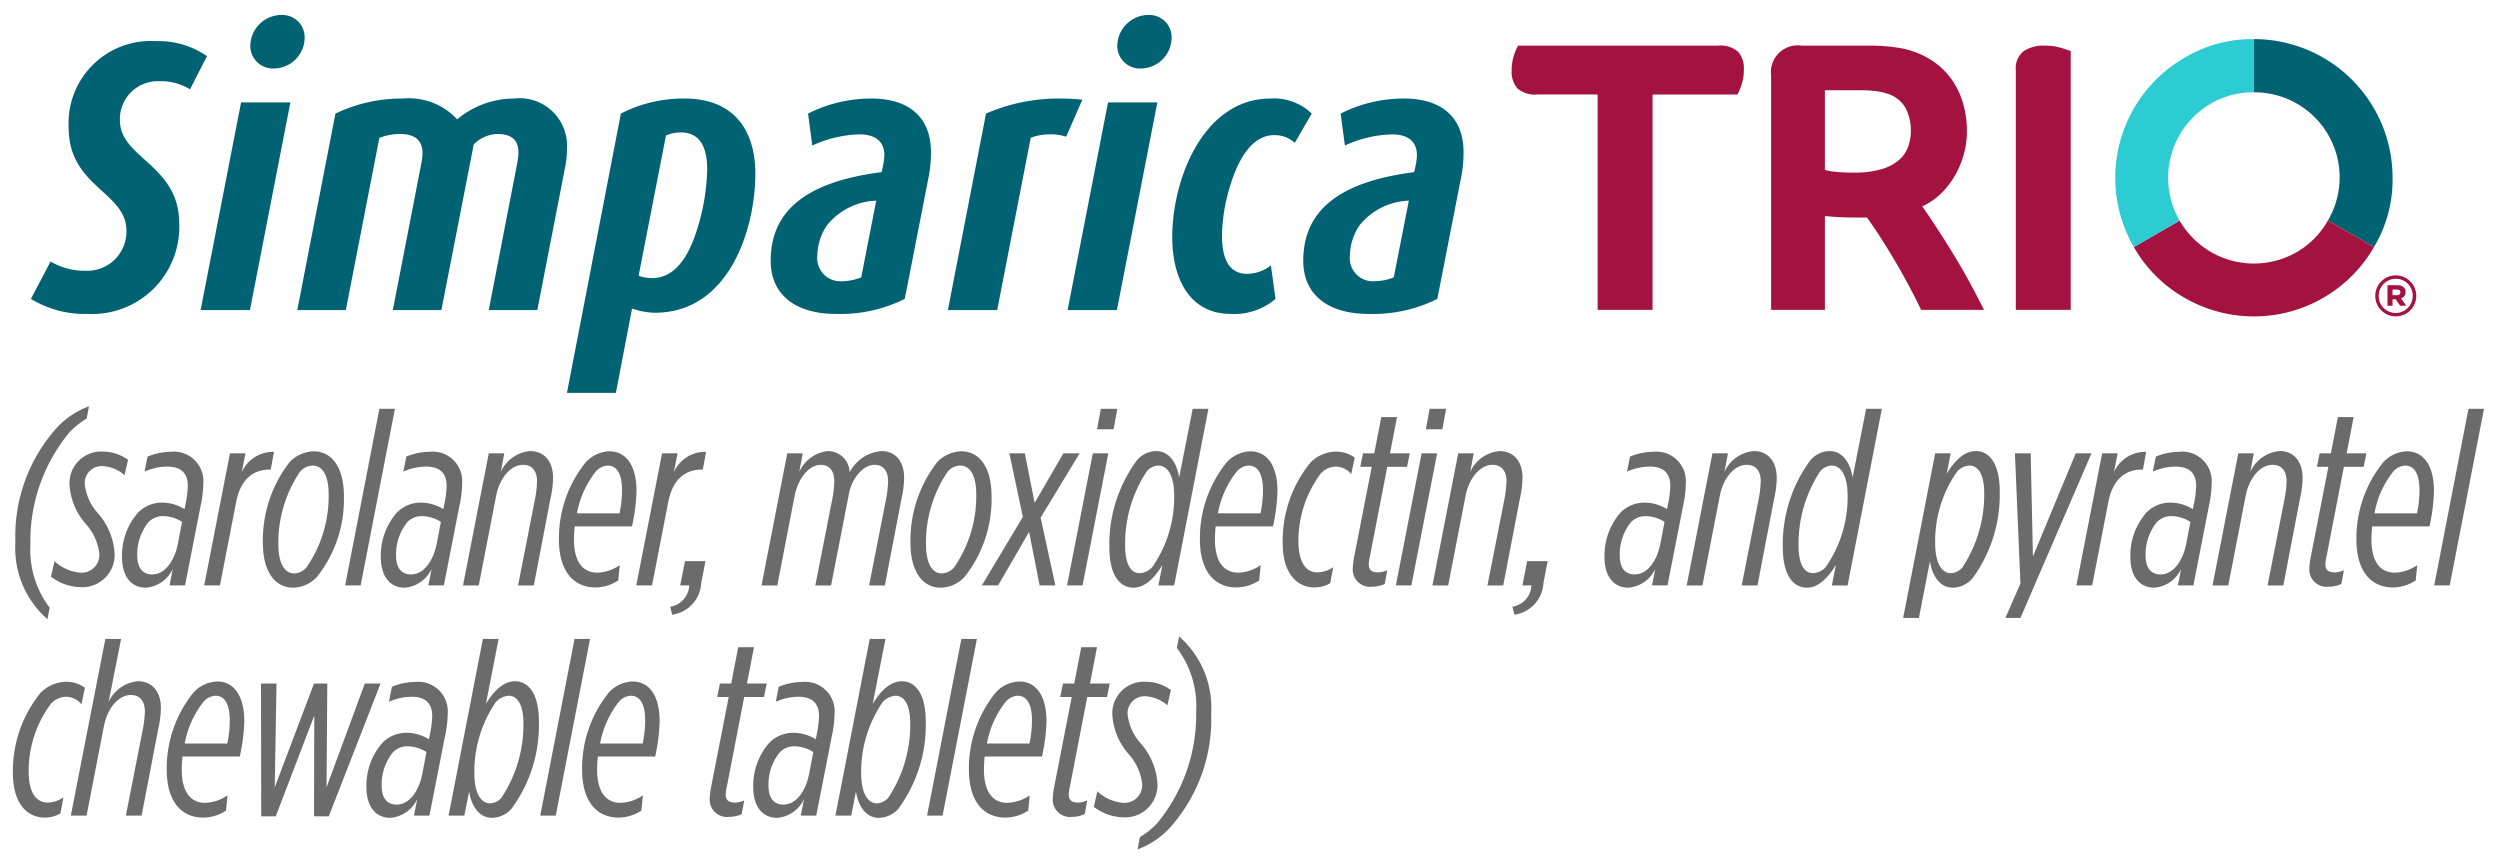
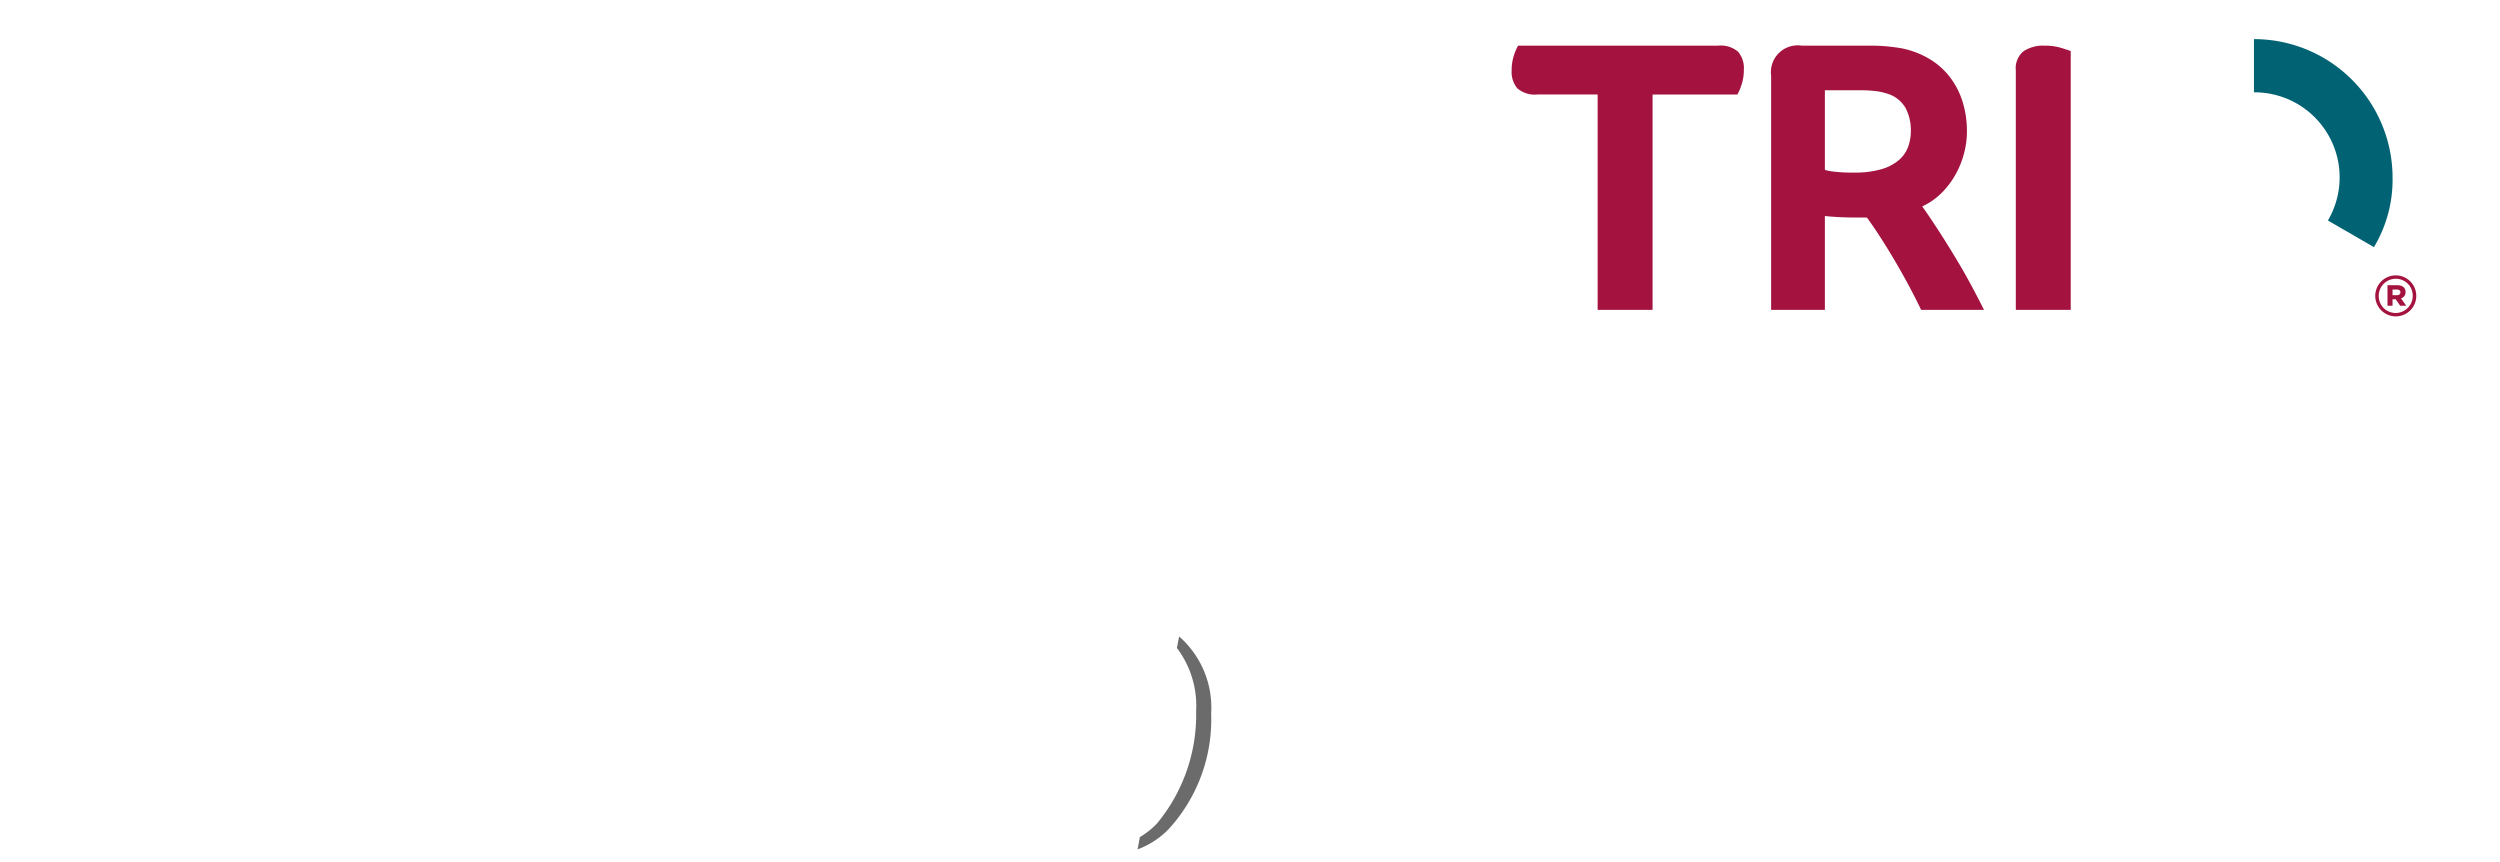
<svg xmlns="http://www.w3.org/2000/svg" viewBox="0 0 145 50">
  <g fill="none">
    <g fill="#6b6b6b">
-       <path d="M.893 31.444a9.4 9.4 0 0 1 2.453-6.69 4.86 4.86 0 0 1 1.814-1.19l-.131.711c-.362.216-.694.48-.987.784a9.87 9.87 0 0 0-2.278 6.53 5.55 5.55 0 0 0 1.117 3.657l-.13.668a5.48 5.48 0 0 1-1.858-4.47" />
-       <path d="m2.958 33.447.203-.9c.412.388.945.624 1.51.668a1.03 1.03 0 0 0 1.088-1.118 3.13 3.13 0 0 0-.784-1.712 3.77 3.77 0 0 1-.943-2.264 1.834 1.834 0 0 1 1.93-1.93c.526.002 1.04.17 1.466.479l-.204.885a2.16 2.16 0 0 0-1.262-.522.986.986 0 0 0-1.045 1.06 3 3 0 0 0 .77 1.682c.553.632.89 1.426.957 2.264a1.873 1.873 0 0 1-1.959 2.017 2.9 2.9 0 0 1-1.727-.61M7.076 32.3a3.78 3.78 0 0 1 .929-2.568 1.94 1.94 0 0 1 1.393-.58 2.5 2.5 0 0 1 1.306.377l.058-.305q.114-.516.13-1.045c0-.682-.333-1.117-1.204-1.117-.45.007-.895.106-1.306.29l.174-.87c.424-.177.877-.27 1.335-.277a1.71 1.71 0 0 1 1.901 1.843c-.007.44-.06.878-.16 1.306l-.899 4.6h-.9l.189-.957a1.89 1.89 0 0 1-1.553 1.089c-.841 0-1.393-.625-1.393-1.785m3.236-.74.247-1.291a2.05 2.05 0 0 0-1.103-.334 1.15 1.15 0 0 0-.842.348 2.96 2.96 0 0 0-.653 1.93c0 .77.349 1.103.87 1.103.741 0 1.292-.798 1.481-1.756M13.338 26.293h.9l-.218 1.102a1.99 1.99 0 0 1 1.872-1.19l-.189 1.03h-.058c-.987 0-1.698.596-1.945 1.873l-.943 4.847h-.914zM19.947 28.774a7.25 7.25 0 0 1-1.552 4.673c-.357.396-.86.627-1.393.638-1.06 0-1.756-.943-1.756-2.597a7.4 7.4 0 0 1 1.552-4.687 2.02 2.02 0 0 1 1.393-.624c1.06 0 1.756.928 1.756 2.597m-2.162 4.121a7.26 7.26 0 0 0 1.277-4.222c0-1.074-.348-1.67-.928-1.67a1 1 0 0 0-.726.349 7.33 7.33 0 0 0-1.263 4.223c0 1.074.349 1.683.915 1.683a.98.98 0 0 0 .725-.363M22.006 23.71h.9l-1.988 10.245h-.9zM22.087 32.3a3.78 3.78 0 0 1 .929-2.568 1.94 1.94 0 0 1 1.393-.58 2.5 2.5 0 0 1 1.306.377l.058-.305q.115-.516.13-1.045c0-.682-.333-1.117-1.204-1.117-.45.007-.895.106-1.306.29l.174-.87c.424-.177.877-.27 1.335-.277a1.71 1.71 0 0 1 1.901 1.843c-.007.44-.06.878-.16 1.306l-.899 4.6h-.9l.189-.957a1.89 1.89 0 0 1-1.553 1.089c-.841 0-1.393-.625-1.393-1.785m3.236-.74.247-1.291a2.05 2.05 0 0 0-1.103-.334 1.15 1.15 0 0 0-.842.348 2.96 2.96 0 0 0-.653 1.93c0 .77.349 1.103.871 1.103.74 0 1.291-.798 1.48-1.756M28.349 26.293h.9l-.204 1.074a2.07 2.07 0 0 1 1.698-1.205c.827 0 1.335.595 1.335 1.553-.007.395-.056.79-.145 1.175l-.972 5.065h-.914l.972-4.949q.112-.538.13-1.088c0-.61-.29-.958-.812-.958-.755 0-1.364.827-1.553 1.756l-1.016 5.239h-.914zM33.333 30.53q-.041.375-.044.755c0 1.335.538 1.93 1.365 1.93.463-.02.91-.17 1.291-.436l-.087.886c-.392.259-.85.4-1.32.406-1.205 0-2.12-.856-2.12-2.786a7 7 0 0 1 1.554-4.47 1.94 1.94 0 0 1 1.378-.638c.943 0 1.567.798 1.567 2.307a10.7 10.7 0 0 1-.261 2.046zm.13-.755h2.468c.096-.443.144-.896.145-1.35 0-.87-.261-1.421-.827-1.421a.98.98 0 0 0-.682.333 5.44 5.44 0 0 0-1.103 2.438M38.399 26.293h.9l-.218 1.102a1.99 1.99 0 0 1 1.872-1.19l-.19 1.03h-.057c-.987 0-1.698.596-1.945 1.873l-.943 4.847h-.914zM38.872 35.188a1.306 1.306 0 0 0 1.103-1.233h-.523l.276-1.408h1.19l-.247 1.263a1.96 1.96 0 0 1-1.683 1.843zM45.662 26.293h.9l-.203 1.074c.3-.666.929-1.124 1.654-1.205a1.255 1.255 0 0 1 1.263 1.233 2.29 2.29 0 0 1 1.858-1.233c.798 0 1.306.595 1.306 1.553-.008.395-.056.79-.146 1.175l-.972 5.065h-.914l.972-4.949q.113-.538.13-1.088c0-.61-.29-.958-.783-.958-.653 0-1.306.755-1.48 1.64l-1.045 5.355h-.914l.972-4.949q.113-.538.13-1.088c0-.61-.29-.958-.783-.958-.711 0-1.32.827-1.51 1.756l-1.015 5.239h-.914zM57.51 28.774a7.25 7.25 0 0 1-1.554 4.673c-.356.396-.86.627-1.393.638-1.059 0-1.756-.943-1.756-2.597A7.4 7.4 0 0 1 54.36 26.8a2.02 2.02 0 0 1 1.393-.624c1.06 0 1.756.928 1.756 2.597m-2.163 4.121a7.26 7.26 0 0 0 1.277-4.222c0-1.074-.348-1.67-.929-1.67a1 1 0 0 0-.725.349 7.33 7.33 0 0 0-1.263 4.223c0 1.074.348 1.683.914 1.683a.98.98 0 0 0 .726-.363M60.008 29.166l1.669-2.873h.943l-2.264 3.73.856 3.932h-.914l-.61-3.106-1.799 3.106h-.943l2.38-3.976-.784-3.686h.9zM63.383 26.293h.9l-1.495 7.662h-.9zm.465-2.584h.957l-.217 1.19h-.958zM67.42 32.765c-.42.71-1.001 1.32-1.67 1.32-.855 0-1.407-.798-1.407-2.336a8.2 8.2 0 0 1 1.597-5.05 1.5 1.5 0 0 1 1.117-.537c.783 0 1.204.726 1.335 1.524l.784-3.976h.914l-1.988 10.245h-.915zm-.58.116a7.1 7.1 0 0 0 1.262-4.15c0-1.103-.363-1.727-.914-1.727a.93.93 0 0 0-.668.319 7.64 7.64 0 0 0-1.262 4.324c0 1.03.304 1.597.841 1.597.286-.016.553-.147.74-.363M70.51 30.53q-.043.375-.044.755c0 1.335.537 1.93 1.364 1.93.463-.02.91-.17 1.291-.436l-.087.886c-.392.259-.85.4-1.32.406-1.205 0-2.12-.856-2.12-2.786a7 7 0 0 1 1.554-4.47 1.94 1.94 0 0 1 1.378-.638c.943 0 1.567.798 1.567 2.307a10.7 10.7 0 0 1-.26 2.046zm.13-.755h2.467c.096-.443.145-.896.145-1.35 0-.87-.261-1.421-.827-1.421a.98.98 0 0 0-.682.333 5.44 5.44 0 0 0-1.103 2.438M74.395 31.488a7.2 7.2 0 0 1 1.596-4.644c.39-.403.92-.637 1.48-.653.396-.003.781.12 1.103.348l-.203.958a1.17 1.17 0 0 0-.9-.435 1.22 1.22 0 0 0-.87.406 6.53 6.53 0 0 0-1.292 3.904c0 1.364.508 1.828 1.117 1.828.323-.015.635-.12.9-.305l-.174.93c-.273.16-.583.245-.9.246-1.044 0-1.857-.827-1.857-2.583M78.46 32.968q.019-.389.1-.77l1.002-5.122h-.667l.16-.783h.652l.407-2.105h.914l-.406 2.105h1.146l-.16.783h-1.146l-1.001 5.166q-.06.243-.073.494c0 .304.16.464.537.464.186-.005.37-.05.537-.13l-.145.798c-.227.105-.475.16-.726.16a1.004 1.004 0 0 1-1.131-1.06M82.454 26.293h.9l-1.495 7.662h-.9zm.465-2.584h.957l-.217 1.19H82.7zM84.576 26.293h.9l-.204 1.074a2.07 2.07 0 0 1 1.698-1.205c.827 0 1.335.595 1.335 1.553-.007.395-.056.79-.145 1.175l-.972 5.065h-.915l.973-4.949q.112-.538.13-1.088c0-.61-.29-.958-.812-.958-.755 0-1.364.827-1.553 1.756l-1.016 5.239h-.914zM87.72 35.188a1.306 1.306 0 0 0 1.103-1.233H88.3l.276-1.408h1.19l-.247 1.263a1.96 1.96 0 0 1-1.683 1.843zM93.06 32.3a3.78 3.78 0 0 1 .929-2.568 1.94 1.94 0 0 1 1.393-.58 2.5 2.5 0 0 1 1.306.377l.058-.305q.115-.516.13-1.045c0-.682-.333-1.117-1.204-1.117-.45.007-.895.106-1.306.29l.174-.87c.423-.177.877-.27 1.335-.277a1.71 1.71 0 0 1 1.901 1.843c-.007.44-.06.878-.16 1.306l-.9 4.6h-.9l.19-.957a1.89 1.89 0 0 1-1.553 1.088c-.842 0-1.393-.624-1.393-1.784m3.236-.74.247-1.291a2.05 2.05 0 0 0-1.103-.334 1.15 1.15 0 0 0-.842.348 2.96 2.96 0 0 0-.653 1.93c0 .77.348 1.103.87 1.103.74 0 1.292-.798 1.48-1.756M99.321 26.293h.9l-.203 1.074a2.07 2.07 0 0 1 1.698-1.205c.827 0 1.335.595 1.335 1.553-.007.395-.056.79-.145 1.175l-.972 5.065h-.915l.972-4.949q.113-.538.131-1.088c0-.61-.29-.958-.812-.958-.755 0-1.365.827-1.553 1.756l-1.016 5.239h-.914zM106.48 32.765c-.421.71-1.002 1.32-1.67 1.32-.856 0-1.407-.798-1.407-2.336a8.2 8.2 0 0 1 1.596-5.05 1.5 1.5 0 0 1 1.117-.537c.784 0 1.205.726 1.336 1.524l.783-3.977h.914l-1.988 10.246h-.914zm-.581.116a7.1 7.1 0 0 0 1.262-4.15c0-1.103-.362-1.727-.914-1.727a.93.93 0 0 0-.667.319 7.64 7.64 0 0 0-1.263 4.324c0 1.03.305 1.597.842 1.597.285-.016.553-.147.74-.363M111.935 32.562l-.638 3.28h-.915l1.858-9.55h.9l-.233 1.19c.421-.71 1.002-1.32 1.684-1.32.842 0 1.393.798 1.393 2.336a8.2 8.2 0 0 1-1.582 5.05c-.286.33-.696.524-1.132.538-.783 0-1.204-.726-1.335-1.524m1.872.362a7.64 7.64 0 0 0 1.277-4.324c0-1.03-.32-1.596-.856-1.596a1 1 0 0 0-.725.363 7 7 0 0 0-1.263 4.15c0 1.103.363 1.727.914 1.727a.93.93 0 0 0 .653-.32M116.866 26.293h.914l.131 5.978 2.482-5.978h.914l-4.121 9.548h-.871l.87-2.002zM121.924 26.293h.9l-.218 1.102a1.99 1.99 0 0 1 1.872-1.19l-.188 1.03h-.059c-.986 0-1.697.596-1.944 1.873l-.943 4.847h-.915zM123.56 32.3a3.78 3.78 0 0 1 .928-2.568 1.94 1.94 0 0 1 1.393-.58 2.5 2.5 0 0 1 1.307.377l.057-.305q.115-.516.131-1.045c0-.682-.334-1.117-1.204-1.117-.45.007-.895.106-1.307.29l.175-.87c.423-.177.876-.27 1.335-.277a1.71 1.71 0 0 1 1.9 1.843 6.3 6.3 0 0 1-.159 1.306l-.9 4.6h-.9l.19-.957a1.89 1.89 0 0 1-1.553 1.089c-.842 0-1.393-.625-1.393-1.785m3.236-.74.246-1.291a2.05 2.05 0 0 0-1.103-.334 1.15 1.15 0 0 0-.841.348 2.96 2.96 0 0 0-.653 1.93c0 .77.348 1.103.87 1.103.74 0 1.292-.798 1.48-1.756M129.821 26.293h.9l-.203 1.074a2.07 2.07 0 0 1 1.698-1.205c.827 0 1.334.595 1.334 1.553-.007.395-.055.79-.145 1.175l-.972 5.065h-.914l.972-4.949q.113-.538.13-1.088c0-.61-.29-.958-.812-.958-.755 0-1.364.827-1.553 1.756l-1.015 5.239h-.915zM133.943 32.968q.02-.389.102-.77l1.001-5.122h-.667l.16-.783h.652l.407-2.105h.914l-.407 2.105h1.147l-.16.783h-1.146l-1.001 5.166q-.06.244-.073.494c0 .305.16.464.537.464.186-.005.369-.05.537-.13l-.145.798c-.228.105-.475.16-.726.16a1.004 1.004 0 0 1-1.132-1.06M137.587 30.53q-.042.375-.044.755c0 1.335.537 1.93 1.364 1.93.463-.02.912-.17 1.292-.436l-.087.886c-.392.259-.85.4-1.32.406-1.205 0-2.12-.856-2.12-2.786a7 7 0 0 1 1.553-4.47 1.94 1.94 0 0 1 1.379-.638c.943 0 1.567.798 1.567 2.307a10.7 10.7 0 0 1-.261 2.046zm.13-.755h2.467c.097-.443.145-.896.145-1.35 0-.87-.26-1.421-.827-1.421a.98.98 0 0 0-.682.333 5.44 5.44 0 0 0-1.102 2.438M143.172 23.71h.9l-1.988 10.245h-.9zM.748 44.838a7.2 7.2 0 0 1 1.596-4.644c.39-.403.92-.637 1.48-.653.396-.003.781.12 1.103.348l-.203.958a1.17 1.17 0 0 0-.9-.435 1.22 1.22 0 0 0-.87.406 6.53 6.53 0 0 0-1.292 3.904c0 1.364.508 1.828 1.117 1.828.323-.015.635-.12.9-.305l-.174.93c-.273.16-.583.245-.9.246-1.044 0-1.857-.827-1.857-2.583M6.11 37.06h.914l-.726 3.657a2.07 2.07 0 0 1 1.698-1.205c.827 0 1.335.595 1.335 1.553-.007.395-.056.79-.145 1.175l-.972 5.065H7.3l.972-4.949q.112-.538.13-1.088c0-.61-.29-.958-.812-.958-.755 0-1.364.827-1.553 1.756l-1.016 5.239h-.914zM10.585 43.88q-.042.375-.044.754c0 1.336.537 1.93 1.364 1.93.463-.019.912-.17 1.292-.435l-.087.886c-.392.259-.85.4-1.32.406-1.205 0-2.12-.856-2.12-2.786a7 7 0 0 1 1.553-4.47 1.94 1.94 0 0 1 1.379-.638c.943 0 1.567.798 1.567 2.307a10.7 10.7 0 0 1-.261 2.046zm.13-.755h2.467c.097-.443.145-.896.145-1.35 0-.87-.26-1.422-.827-1.422a.98.98 0 0 0-.682.334 5.44 5.44 0 0 0-1.103 2.438M15.137 39.643h.9l-.102 6.022 2.278-6.022h.77l-.044 6.022 2.22-6.022h.914l-3.004 7.705h-.856l.015-5.848-2.235 5.848h-.842zM21.252 45.65a3.78 3.78 0 0 1 .928-2.568 1.94 1.94 0 0 1 1.393-.58 2.5 2.5 0 0 1 1.307.377l.058-.305q.115-.516.13-1.045c0-.682-.333-1.117-1.204-1.117-.45.007-.895.106-1.306.29l.174-.87c.423-.177.876-.27 1.335-.277a1.71 1.71 0 0 1 1.9 1.843 6.3 6.3 0 0 1-.159 1.306l-.9 4.6h-.9l.19-.957a1.89 1.89 0 0 1-1.553 1.088c-.842 0-1.393-.624-1.393-1.784m3.236-.74.247-1.291a2.05 2.05 0 0 0-1.103-.334 1.15 1.15 0 0 0-.842.348 2.96 2.96 0 0 0-.653 1.93c0 .77.348 1.103.87 1.103.74 0 1.292-.798 1.48-1.756M27.208 45.912l-.275 1.393h-.915l1.989-10.246h.914l-.74 3.773c.42-.71 1-1.32 1.683-1.32.842 0 1.393.798 1.393 2.336a8.2 8.2 0 0 1-1.582 5.05c-.285.33-.696.524-1.131.537-.784 0-1.205-.725-1.336-1.523m1.872.362a7.65 7.65 0 0 0 1.278-4.324c0-1.03-.32-1.597-.857-1.597a1.12 1.12 0 0 0-.74.364 7.13 7.13 0 0 0-1.248 4.15c0 1.103.363 1.727.914 1.727a.93.93 0 0 0 .653-.32M33.323 37.06h.9l-1.988 10.245h-.9zM34.676 43.88q-.042.375-.044.754c0 1.336.537 1.93 1.364 1.93.463-.019.911-.17 1.292-.435l-.088.886c-.392.259-.85.4-1.32.406-1.204 0-2.119-.856-2.119-2.786a7 7 0 0 1 1.553-4.47 1.94 1.94 0 0 1 1.379-.638c.943 0 1.567.798 1.567 2.307a10.7 10.7 0 0 1-.261 2.046zm.13-.755h2.467c.096-.443.145-.896.145-1.35 0-.87-.26-1.422-.827-1.422a.98.98 0 0 0-.682.334 5.44 5.44 0 0 0-1.103 2.438M41.162 46.318q.018-.389.101-.77l1.002-5.122h-.668l.16-.783h.653l.406-2.105h.914l-.406 2.105h1.146l-.16.783h-1.146l-1 5.166q-.06.243-.073.494c0 .304.16.464.536.464.187-.005.37-.05.537-.13l-.145.798c-.227.105-.475.16-.725.16a1.004 1.004 0 0 1-1.132-1.06M43.688 45.65a3.78 3.78 0 0 1 .929-2.568 1.94 1.94 0 0 1 1.393-.58 2.5 2.5 0 0 1 1.306.377l.058-.305q.114-.516.13-1.045c0-.682-.333-1.117-1.204-1.117-.45.007-.895.106-1.306.29l.174-.87c.423-.177.877-.27 1.335-.277a1.71 1.71 0 0 1 1.901 1.843 6.3 6.3 0 0 1-.16 1.306l-.9 4.6h-.9l.19-.957a1.89 1.89 0 0 1-1.553 1.088c-.842 0-1.393-.624-1.393-1.784m3.236-.74.247-1.291a2.05 2.05 0 0 0-1.103-.334 1.15 1.15 0 0 0-.842.348 2.96 2.96 0 0 0-.653 1.93c0 .77.348 1.103.87 1.103.741 0 1.292-.798 1.481-1.756M49.645 45.912l-.276 1.393h-.914l1.988-10.246h.914l-.74 3.774c.42-.712 1.001-1.32 1.683-1.32.842 0 1.394.797 1.394 2.335a8.2 8.2 0 0 1-1.582 5.05c-.286.33-.696.524-1.132.537-.784 0-1.205-.725-1.335-1.523m1.872.362a7.64 7.64 0 0 0 1.277-4.324c0-1.03-.32-1.597-.856-1.597a1.12 1.12 0 0 0-.74.364 7.13 7.13 0 0 0-1.249 4.15c0 1.103.363 1.727.915 1.727a.93.93 0 0 0 .653-.32M55.76 37.06h.9L54.67 47.304h-.9zM57.112 43.88q-.042.375-.044.754c0 1.336.537 1.93 1.364 1.93.463-.019.912-.17 1.292-.435l-.087.886c-.392.259-.85.4-1.32.406-1.205 0-2.12-.856-2.12-2.786a7 7 0 0 1 1.553-4.47 1.94 1.94 0 0 1 1.379-.638c.943 0 1.567.798 1.567 2.307a10.7 10.7 0 0 1-.261 2.046zm.13-.755h2.467c.097-.443.145-.896.145-1.35 0-.87-.26-1.422-.827-1.422a.98.98 0 0 0-.682.334 5.44 5.44 0 0 0-1.102 2.438M61.059 46.318q.018-.389.101-.77l1.001-5.122h-.667l.16-.783h.653l.406-2.105h.914l-.406 2.105h1.146l-.16.783h-1.146l-1.001 5.166q-.06.243-.073.494c0 .305.16.464.537.464.186-.005.37-.05.537-.13l-.145.798c-.227.105-.475.16-.725.16a1.004 1.004 0 0 1-1.132-1.06M63.442 46.797l.204-.9c.412.388.944.623 1.509.668a1.03 1.03 0 0 0 1.088-1.118 3.13 3.13 0 0 0-.783-1.712 3.77 3.77 0 0 1-.944-2.264 1.834 1.834 0 0 1 1.93-1.93c.527.002 1.04.17 1.466.479l-.203.885a2.16 2.16 0 0 0-1.263-.522.986.986 0 0 0-1.044 1.06 3 3 0 0 0 .769 1.682c.554.633.89 1.426.958 2.264a1.873 1.873 0 0 1-1.96 2.017 2.9 2.9 0 0 1-1.727-.61" />
      <path d="M70.247 41.384a9.4 9.4 0 0 1-2.452 6.69 4.86 4.86 0 0 1-1.815 1.19l.131-.711a4.7 4.7 0 0 0 .987-.784 9.87 9.87 0 0 0 2.278-6.53 5.55 5.55 0 0 0-1.117-3.657l.13-.668a5.48 5.48 0 0 1 1.858 4.47" />
    </g>
-     <path fill="#006272" d="M11.021 5.18a3.23 3.23 0 0 0-1.787-.47 2.2 2.2 0 0 0-2.28 2.258c0 2.234 3.442 2.57 3.442 6.01a5.057 5.057 0 0 1-5.319 5.23 6 6 0 0 1-3.284-.872l1.14-2.168c.622.365 1.333.55 2.055.537a2.273 2.273 0 0 0 2.346-2.324c0-2.257-3.352-2.525-3.352-5.989a4.768 4.768 0 0 1 5.073-5.005 4.87 4.87 0 0 1 2.95.871zM14.496 17.984h-2.86L13.982 5.94h2.86zm1.341-14.01a1.31 1.31 0 0 1-1.318-1.342A1.82 1.82 0 0 1 16.373.867a1.293 1.293 0 0 1 1.296 1.34 1.8 1.8 0 0 1-1.831 1.766zM32.795 9.604l-1.631 8.38h-2.816l1.654-8.536q.06-.299.067-.603c0-.67-.335-1.073-1.23-1.073a2 2 0 0 0-1.362.603L25.6 17.984h-2.816l1.676-8.626q.04-.233.045-.469c0-.737-.425-1.117-1.296-1.117a3.3 3.3 0 0 0-1.207.224l-1.944 9.988h-2.815l2.212-11.396a8.9 8.9 0 0 1 3.91-.872 3.8 3.8 0 0 1 3.15 1.207 5.14 5.14 0 0 1 3.286-1.207 2.752 2.752 0 0 1 3.083 2.905q.001.496-.09.983M37.978 18.14a4.2 4.2 0 0 1-1.319-.246l-.938 4.894h-2.838l3.128-16.2a7.9 7.9 0 0 1 3.71-.872c2.815 0 4.089 1.81 4.089 4.357 0 3.129-1.475 8.067-5.832 8.067m1.52-10.457c-.301-.006-.599.055-.872.178l-1.587 8.134c.251.09.516.135.782.134 1.296 0 2.145-1.184 2.682-3.061.315-1.052.488-2.142.514-3.24 0-1.296-.425-2.145-1.52-2.145M53.884 10.14l-1.408 7.196a8.34 8.34 0 0 1-4 .871c-2.257 0-3.776-1.05-3.776-3.083 0-3.129 2.413-4.626 6.435-5.14l.09-.424q.057-.277.067-.559c0-.715-.425-1.207-1.453-1.207a6.9 6.9 0 0 0-2.726.648l-.246-1.854a8.1 8.1 0 0 1 3.687-.872c2.123 0 3.441 1.05 3.441 3.106a7.3 7.3 0 0 1-.111 1.319m-5.922 2.928a3.24 3.24 0 0 0-.558 1.765 1.343 1.343 0 0 0 1.452 1.475c.376-.005.747-.081 1.095-.224l.871-4.446a3.84 3.84 0 0 0-2.86 1.43M61.837 7.928a2.9 2.9 0 0 0-1.006-.134c-.359.002-.715.07-1.05.201l-1.944 9.989h-2.86l2.212-11.397a10.5 10.5 0 0 1 4.357-.87q.617-.002 1.23.066zM64.78 17.984h-2.86L64.266 5.94h2.86zm1.341-14.01a1.31 1.31 0 0 1-1.318-1.342A1.82 1.82 0 0 1 66.657.867a1.293 1.293 0 0 1 1.296 1.34 1.8 1.8 0 0 1-1.831 1.766zM75.097 8.286a1.7 1.7 0 0 0-1.206-.447c-1.207 0-2.034 1.274-2.525 2.883a10.3 10.3 0 0 0-.492 2.95c0 1.273.38 2.211 1.452 2.211.504-.005.991-.178 1.386-.491l.268 1.944a3.68 3.68 0 0 1-2.592.871c-2.369 0-3.397-2.01-3.397-4.469 0-3.352 1.81-8.022 5.699-8.022a3.14 3.14 0 0 1 2.39.872zM84.773 10.14l-1.408 7.196a8.34 8.34 0 0 1-4 .871c-2.256 0-3.776-1.05-3.776-3.083 0-3.129 2.414-4.626 6.436-5.14l.09-.424q.056-.277.066-.559c0-.715-.424-1.207-1.452-1.207a6.9 6.9 0 0 0-2.726.648l-.246-1.854a8.1 8.1 0 0 1 3.687-.872c2.123 0 3.441 1.05 3.441 3.106q.004.664-.112 1.319m-5.921 2.928a3.24 3.24 0 0 0-.559 1.765 1.343 1.343 0 0 0 1.453 1.475c.375-.005.747-.081 1.094-.224l.872-4.446a3.84 3.84 0 0 0-2.86 1.43" />
    <path fill="#a4123f" d="M99.649 2.648c.42-.045.841.083 1.164.357.237.287.355.654.33 1.026.004.31-.044.62-.144.915a3 3 0 0 1-.23.535h-4.92v12.492h-3.186V5.48H89.17a1.54 1.54 0 0 1-1.164-.357 1.46 1.46 0 0 1-.33-1.026c-.005-.311.043-.62.142-.915a3 3 0 0 1 .231-.535zM102.725 4.388a1.555 1.555 0 0 1 1.779-1.74h4.086q.416 0 .879.044.461.046.835.112a5.1 5.1 0 0 1 1.658.647c.462.285.865.656 1.187 1.093.315.432.552.915.703 1.428a5.8 5.8 0 0 1 .23 1.65c-.001.426-.056.85-.164 1.26q-.166.64-.484 1.216a4.9 4.9 0 0 1-.801 1.072 4 4 0 0 1-1.143.803q.351.49.846 1.249.495.757 1.01 1.606.517.847.967 1.684t.758 1.46h-3.647a28 28 0 0 0-.494-.992 41 41 0 0 0-1.714-2.978 25 25 0 0 0-.933-1.383q-.704 0-1.22-.01a17 17 0 0 1-1.22-.079v5.443h-3.118zM110.83 7.6a2.8 2.8 0 0 0-.308-1.338 1.84 1.84 0 0 0-1.12-.848 3.2 3.2 0 0 0-.648-.134 7 7 0 0 0-.758-.045h-2.153v4.618q.248.075.505.1.591.067 1.187.056a5.4 5.4 0 0 0 1.603-.2 2.7 2.7 0 0 0 1.01-.536c.24-.207.42-.472.528-.769.103-.29.155-.596.154-.904M116.917 4.076c-.044-.42.125-.835.45-1.105a2.05 2.05 0 0 1 1.22-.323c.33-.005.66.04.977.134q.427.135.538.178v15.013h-3.185z" />
    <path fill="#006272" d="M130.729 5.355a4.935 4.935 0 0 1 4.29 7.434l2.67 1.544a7.6 7.6 0 0 0 1.08-4.02 8.04 8.04 0 0 0-8.04-8.044z" />
-     <path fill="#a4123f" d="M133.215 14.62a4.976 4.976 0 0 1-6.796-1.823l-2.657 1.531a7.87 7.87 0 0 0 2.943 2.945 8.04 8.04 0 0 0 10.985-2.94l-2.671-1.544a4.9 4.9 0 0 1-1.804 1.831" />
-     <path fill="#2dccd3" d="m123.762 14.328 2.656-1.532A4.976 4.976 0 0 1 128.242 6a4.9 4.9 0 0 1 2.487-.645V2.27a7.6 7.6 0 0 0-4.02 1.076 8.04 8.04 0 0 0-2.947 10.983" />
    <path fill="#a4123f" d="M138.952 15.972a1.189 1.189 0 1 0 .006 2.378 1.189 1.189 0 0 0-.006-2.378m.986 1.182v.007a.99.99 0 0 1-1.688.704.98.98 0 0 1-.284-.704.99.99 0 0 1 1.686-.707.98.98 0 0 1 .286.7m-.68.152a.37.37 0 0 0 .265-.369c0-.27-.206-.395-.485-.395h-.564v1.192h.293v-.375h.185l.26.375h.351zm-.239-.184h-.252v-.33h.252c.126 0 .205.06.205.165 0 .099-.073.165-.205.165" />
  </g>
</svg>